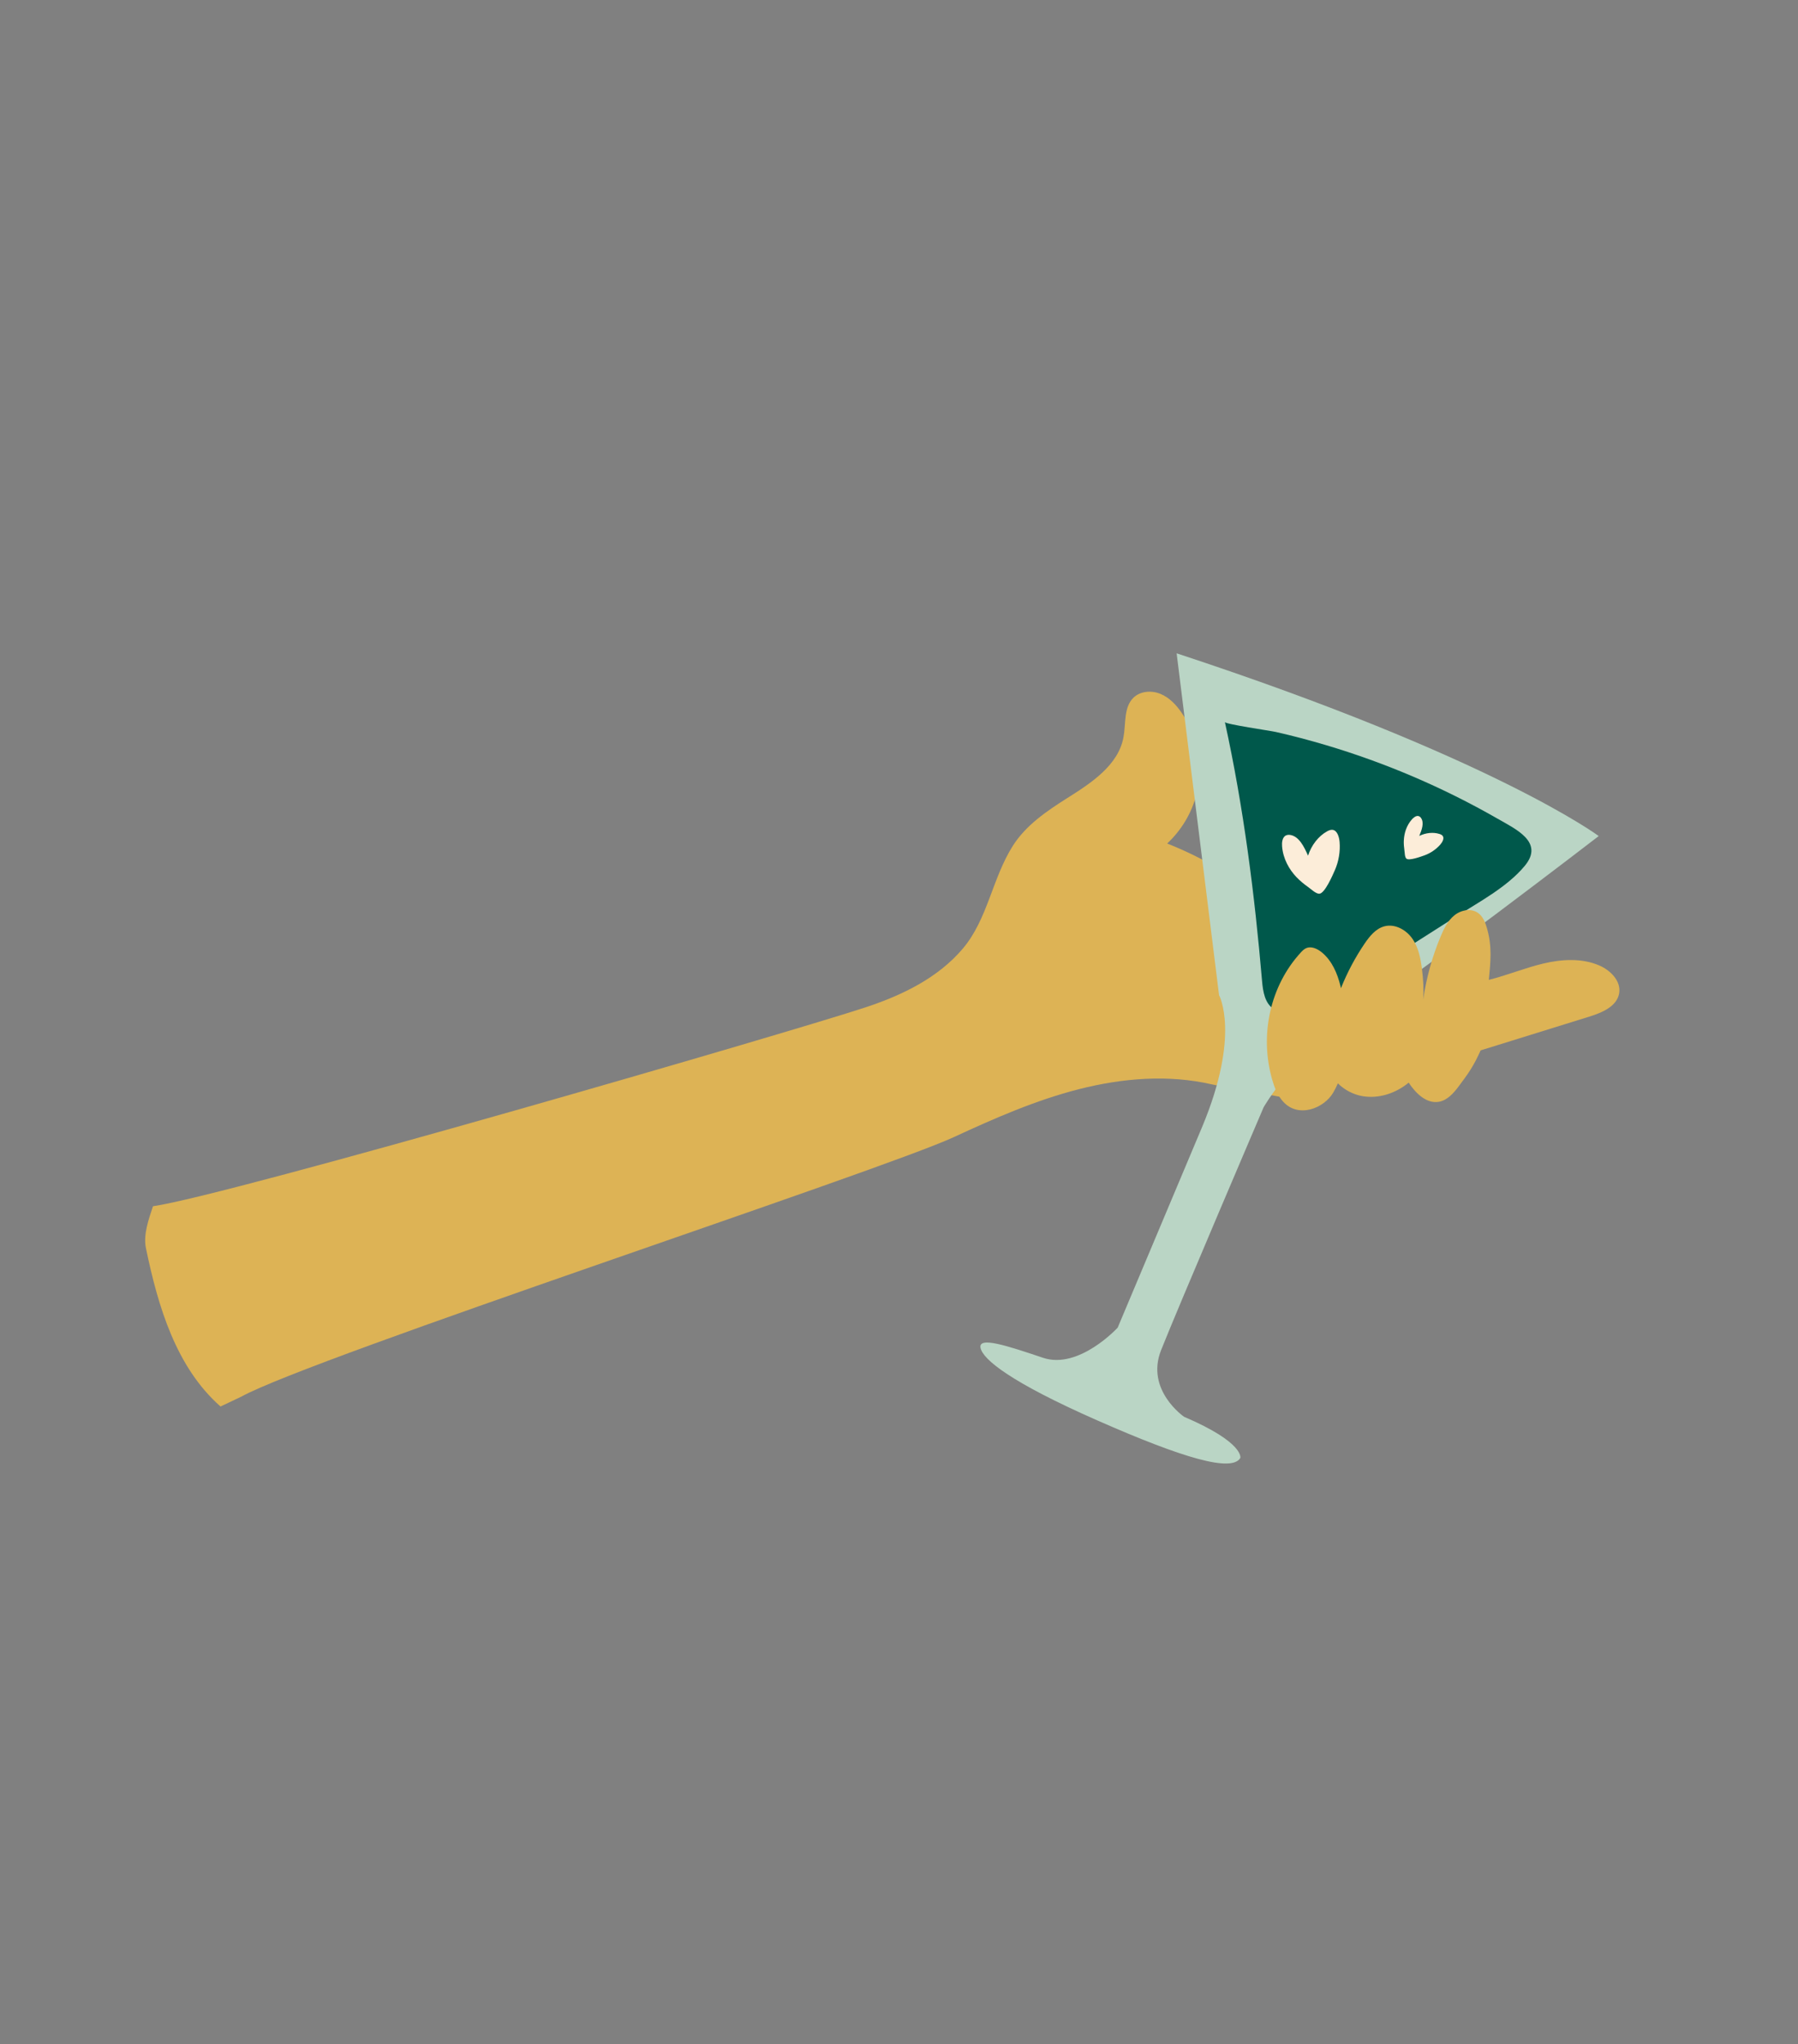
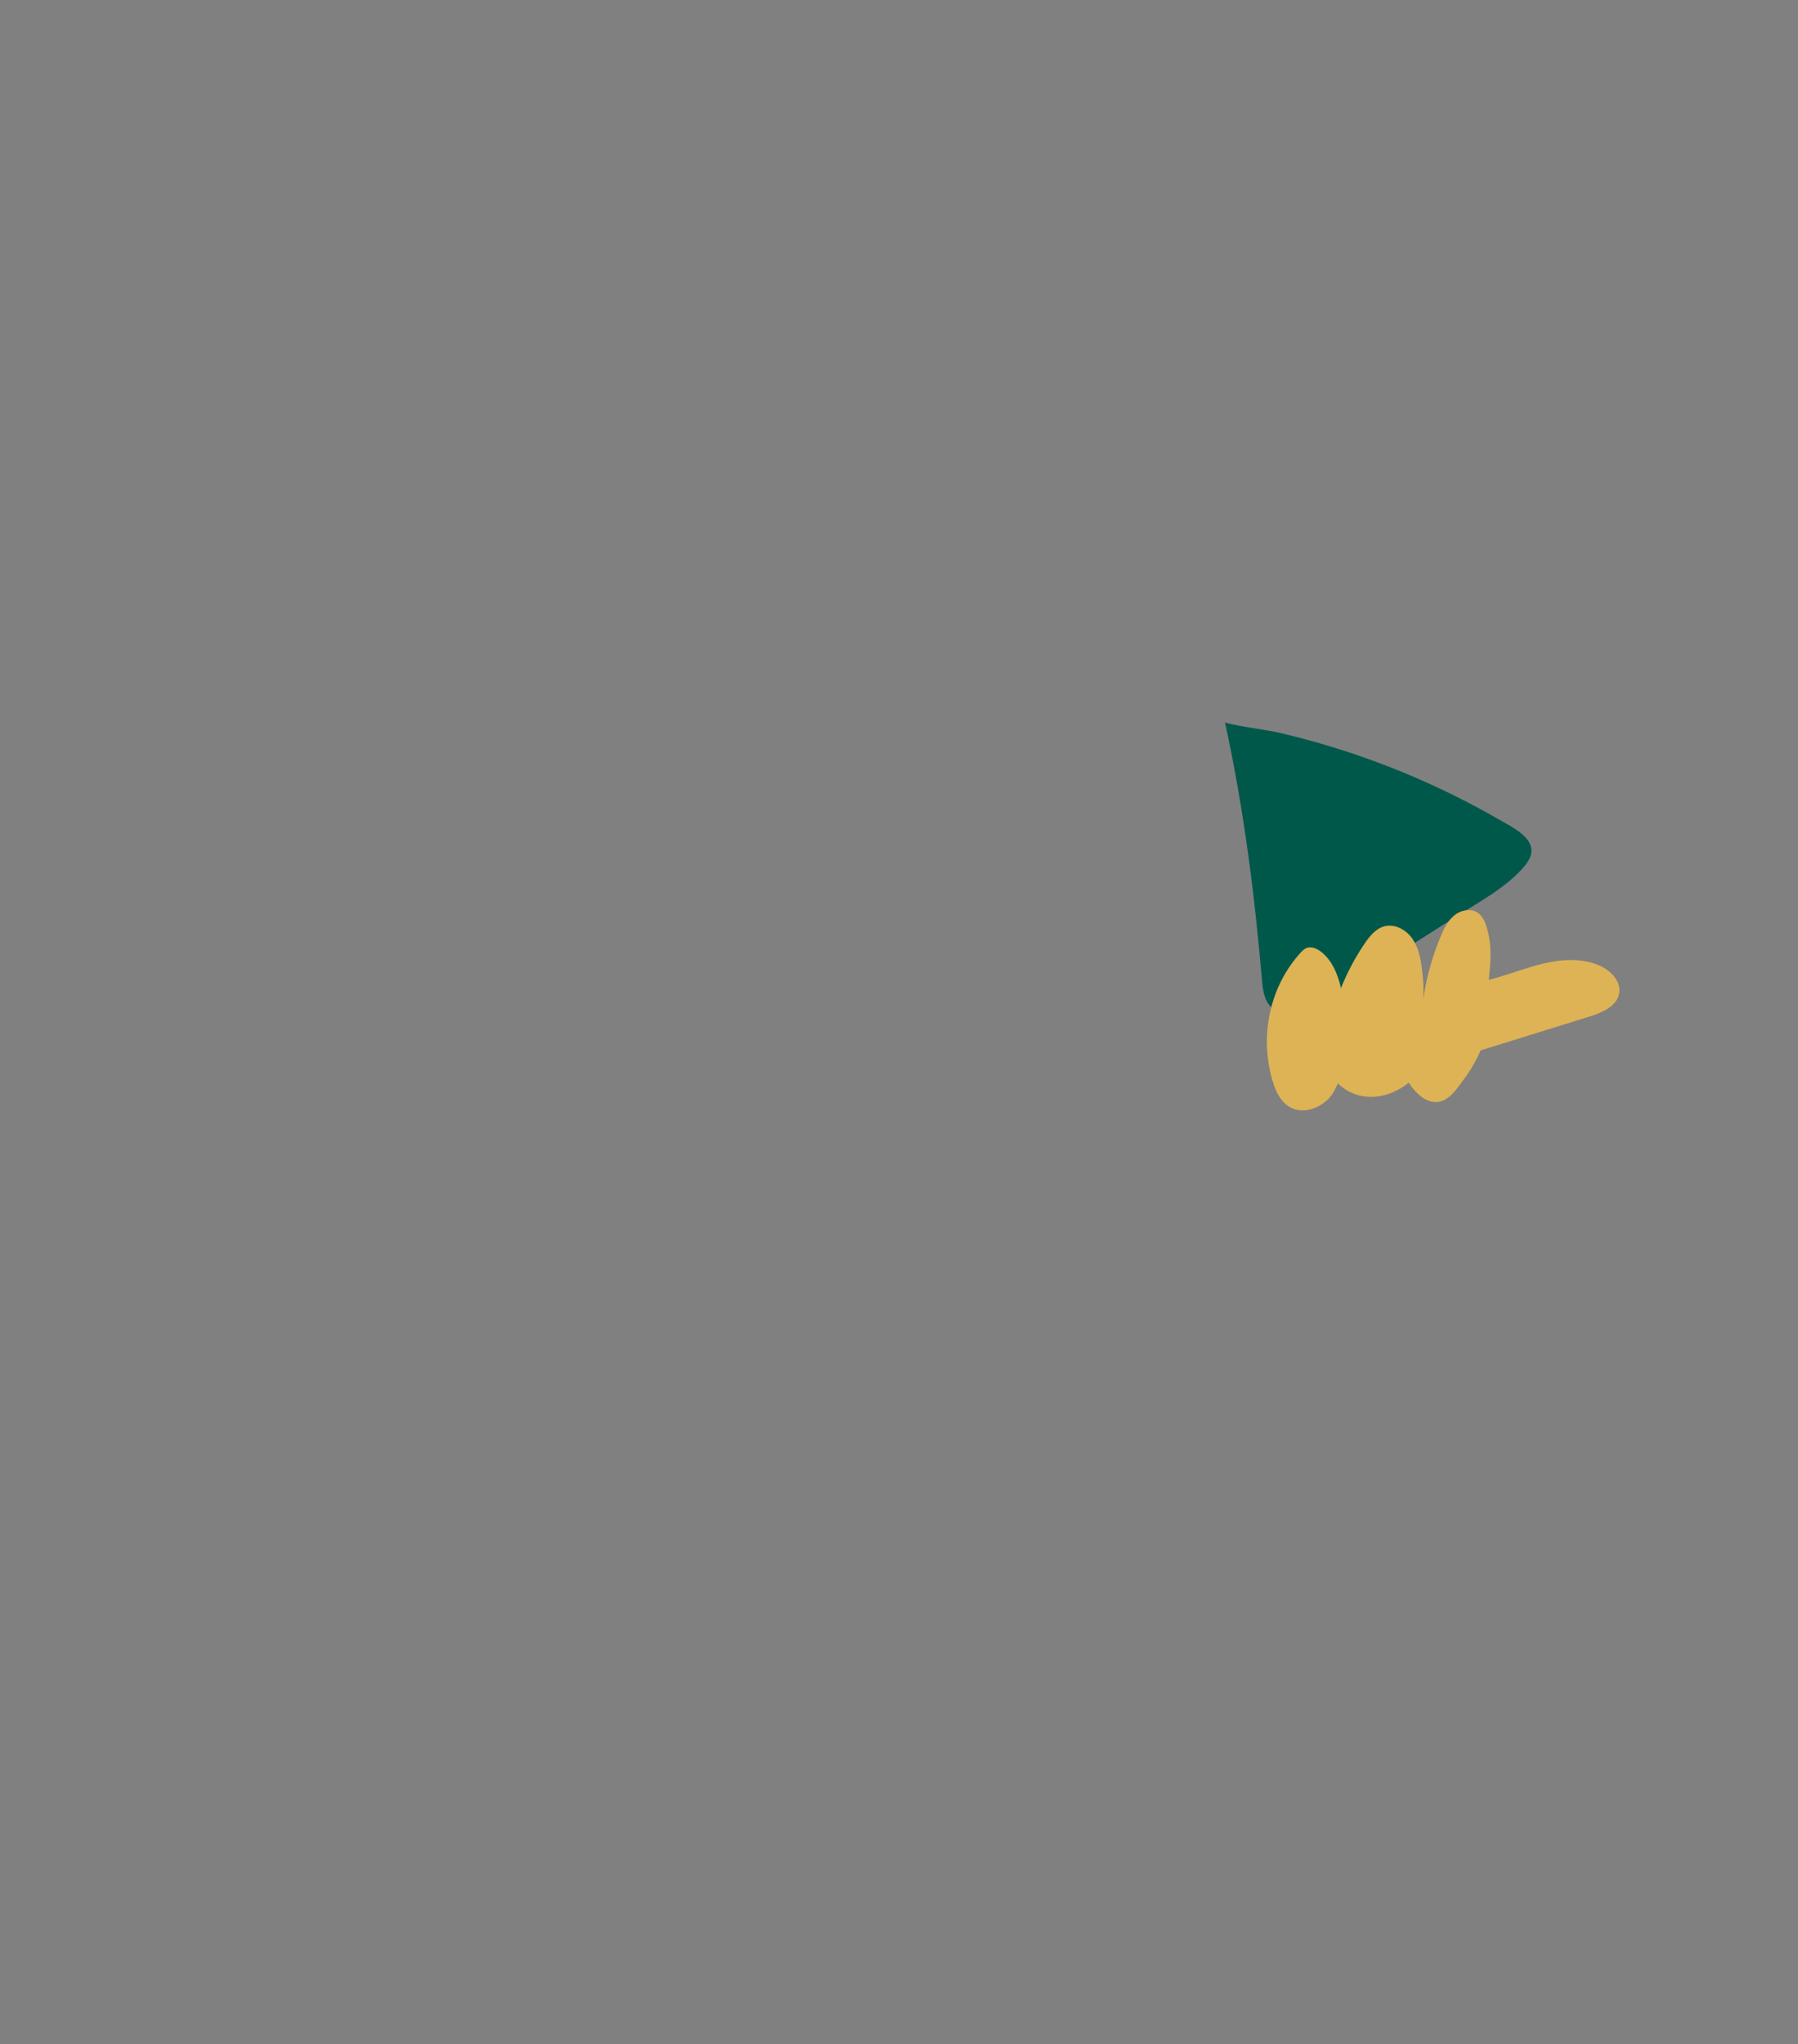
<svg xmlns="http://www.w3.org/2000/svg" id="uuid-f799eb74-d43c-4306-ba0d-62f52145e212" width="537.09" height="610.42" viewBox="0 0 537.09 610.42">
  <rect x="0" y="0" width="537.09" height="610.42" fill="#808080" stroke="none" />
-   <path d="M380.46,317.58c5.38-2.89,11.88-4.11,16.62-8.14,4.33-3.68,4.83-8.56,6.01-13.86-1.02-3.68-2.78-7.12-6.26-8.21-.71-.22-1.52-.32-2.17.05-.74.41-1.06,1.28-1.33,2.08-2.75,8.1-5.5,16.21-8.25,24.32l-18.39-24.18c6.59-3.52,11.78-10.19,9.42-17.49-3.04-9.38-18.96-16.91-27.46-20.27,4.18-3.9,7.28-8.97,8.7-14.52,2.13-8.3.48-17.5-4.39-24.55-1.62-2.35-3.67-4.53-6.31-5.61-2.64-1.09-5.95-.87-8.02,1.09-3.02,2.87-2.27,7.76-3.03,11.86-1.54,8.35-9.58,13.62-16.76,18.14-6.16,3.89-12.4,8.13-16.3,14.29-6.18,9.76-7.49,21.89-14.95,30.7-7.37,8.69-17.94,13.82-28.74,17.42-21.67,7.22-190.54,56.26-213.15,59.49-1.3,3.95-2.95,8.48-2.1,12.55,3.6,17.36,8.98,35.53,22.27,47.25l6.18-2.93c21.27-11.72,190.9-67.34,212.94-77.54,12.12-5.61,24.42-11.01,37.36-14.3,12.94-3.29,26.64-4.42,39.65-1.42,2.64.61,21.6,3.73,24.18,4.56,2.98-3.58-9.33-8.85-5.71-10.78" style="fill:#ddb355;" />
-   <path d="M351.48,195.09l12.67,102.07s6.49,11.71-5.03,39.29l-25.25,59.99s-11.57,12.62-22.32,9-19.36-6.45-18.65-2.96c.71,3.5,9.11,10.31,34.83,21.64,25.72,11.33,40.2,15.55,42.77,11.24,0,0,1.31-4.55-16.8-12.3,0,0-11.58-7.94-6.88-19.86,4.7-11.92,30.65-72.58,30.65-72.58,0,0,9.11-15.96,26.17-26.6,17.07-10.64,73.92-54.37,73.92-54.37,0,0-31.56-23.52-126.08-54.56" style="fill:#bad5c5;" />
  <path d="M365.89,215.6c5.59,25.48,8.88,51.37,11.1,77.28.27,3.16.82,6.8,3.58,8.48,1.46.89,3.28,1,4.98.8,2.8-.34,5.42-1.46,7.92-2.71,4.71-2.35,9.15-5.17,13.58-7.99,9.32-5.93,18.63-11.86,27.94-17.79,6.87-4.37,15.3-8.84,20.51-15.16,5.82-7.06-2.66-10.89-8.29-14.12-16.12-9.24-33.34-16.6-51.16-21.9-4.95-1.47-9.95-2.79-14.98-3.93-1.47-.34-15.05-2.3-15.19-2.95" style="fill:#00584b;" />
  <path d="M388.53,284.45c.53-.57,1.1-1.15,1.85-1.41,1.48-.51,3.2.3,4.47,1.34,3.05,2.51,4.64,6.29,5.55,9.98.06.24.11.48.16.72,1.87-4.68,4.24-9.15,7.07-13.32,1.5-2.2,3.31-4.45,5.87-5.15,3.14-.85,6.53,1,8.39,3.67,1.86,2.67,2.49,6,2.89,9.23.36,2.98.56,6,.35,8.98.94-6.47,2.68-12.83,5.21-18.86.98-2.34,2.13-4.72,4.11-6.31,1.97-1.6,4.97-2.18,7.05-.72,1.52,1.07,2.23,2.95,2.73,4.75,1.49,5.3,1.04,9.75.51,15.24,5.51-1.38,10.78-3.57,16.3-4.88,5.52-1.31,11.51-1.66,16.71.59,3.35,1.45,6.5,4.64,5.93,8.24-.63,3.95-5.09,5.84-8.9,7.02-10.83,3.36-21.66,6.73-32.49,10.09-2.08,4.62-3.57,6.77-6.62,10.82-1.52,2.02-3.37,4.09-5.86,4.53-3.72.65-6.94-2.57-9.02-5.72-3.81,3.17-8.94,4.88-13.81,4.03-2.75-.48-5.36-1.85-7.34-3.82-.41.95-.87,1.88-1.4,2.79-2.74,4.65-10.34,7.71-14.91,2.72-1.73-1.89-2.65-4.3-3.33-6.68-3.82-13.41-.52-28.02,8.54-37.87" style="fill:#ddb355;" />
-   <path d="M387.3,261.95c-2.25-2.36-4.02-5.54-4.32-9.19-.09-1.1.03-2.42.82-3.08.47-.4,1.09-.45,1.64-.36,2.59.44,4.1,3.46,5.29,6.19,1.01-3.15,3.11-5.83,5.66-7.25.54-.3,1.13-.55,1.71-.46,1.33.2,1.93,2.04,2.06,3.64.23,2.83-.27,5.79-1.41,8.39-.71,1.61-2.97,6.83-4.57,7.03-1.02.13-2.54-1.36-3.36-1.94-1.24-.88-2.43-1.84-3.51-2.97" style="fill:#fcedd9;" />
-   <path d="M419.35,250.9c.1-2.14.81-4.43,2.41-6.23.48-.54,1.16-1.08,1.83-1.01.41.04.71.31.91.62.97,1.43.22,3.52-.54,5.33,1.95-.95,4.18-1.17,6.01-.59.39.12.78.29,1,.61.51.73-.09,1.84-.79,2.63-1.24,1.39-2.87,2.5-4.63,3.14-1.08.39-4.6,1.68-5.42,1.01-.53-.43-.51-1.83-.61-2.48-.14-.99-.23-1.99-.18-3.02" style="fill:#fcedd9;" />
</svg>